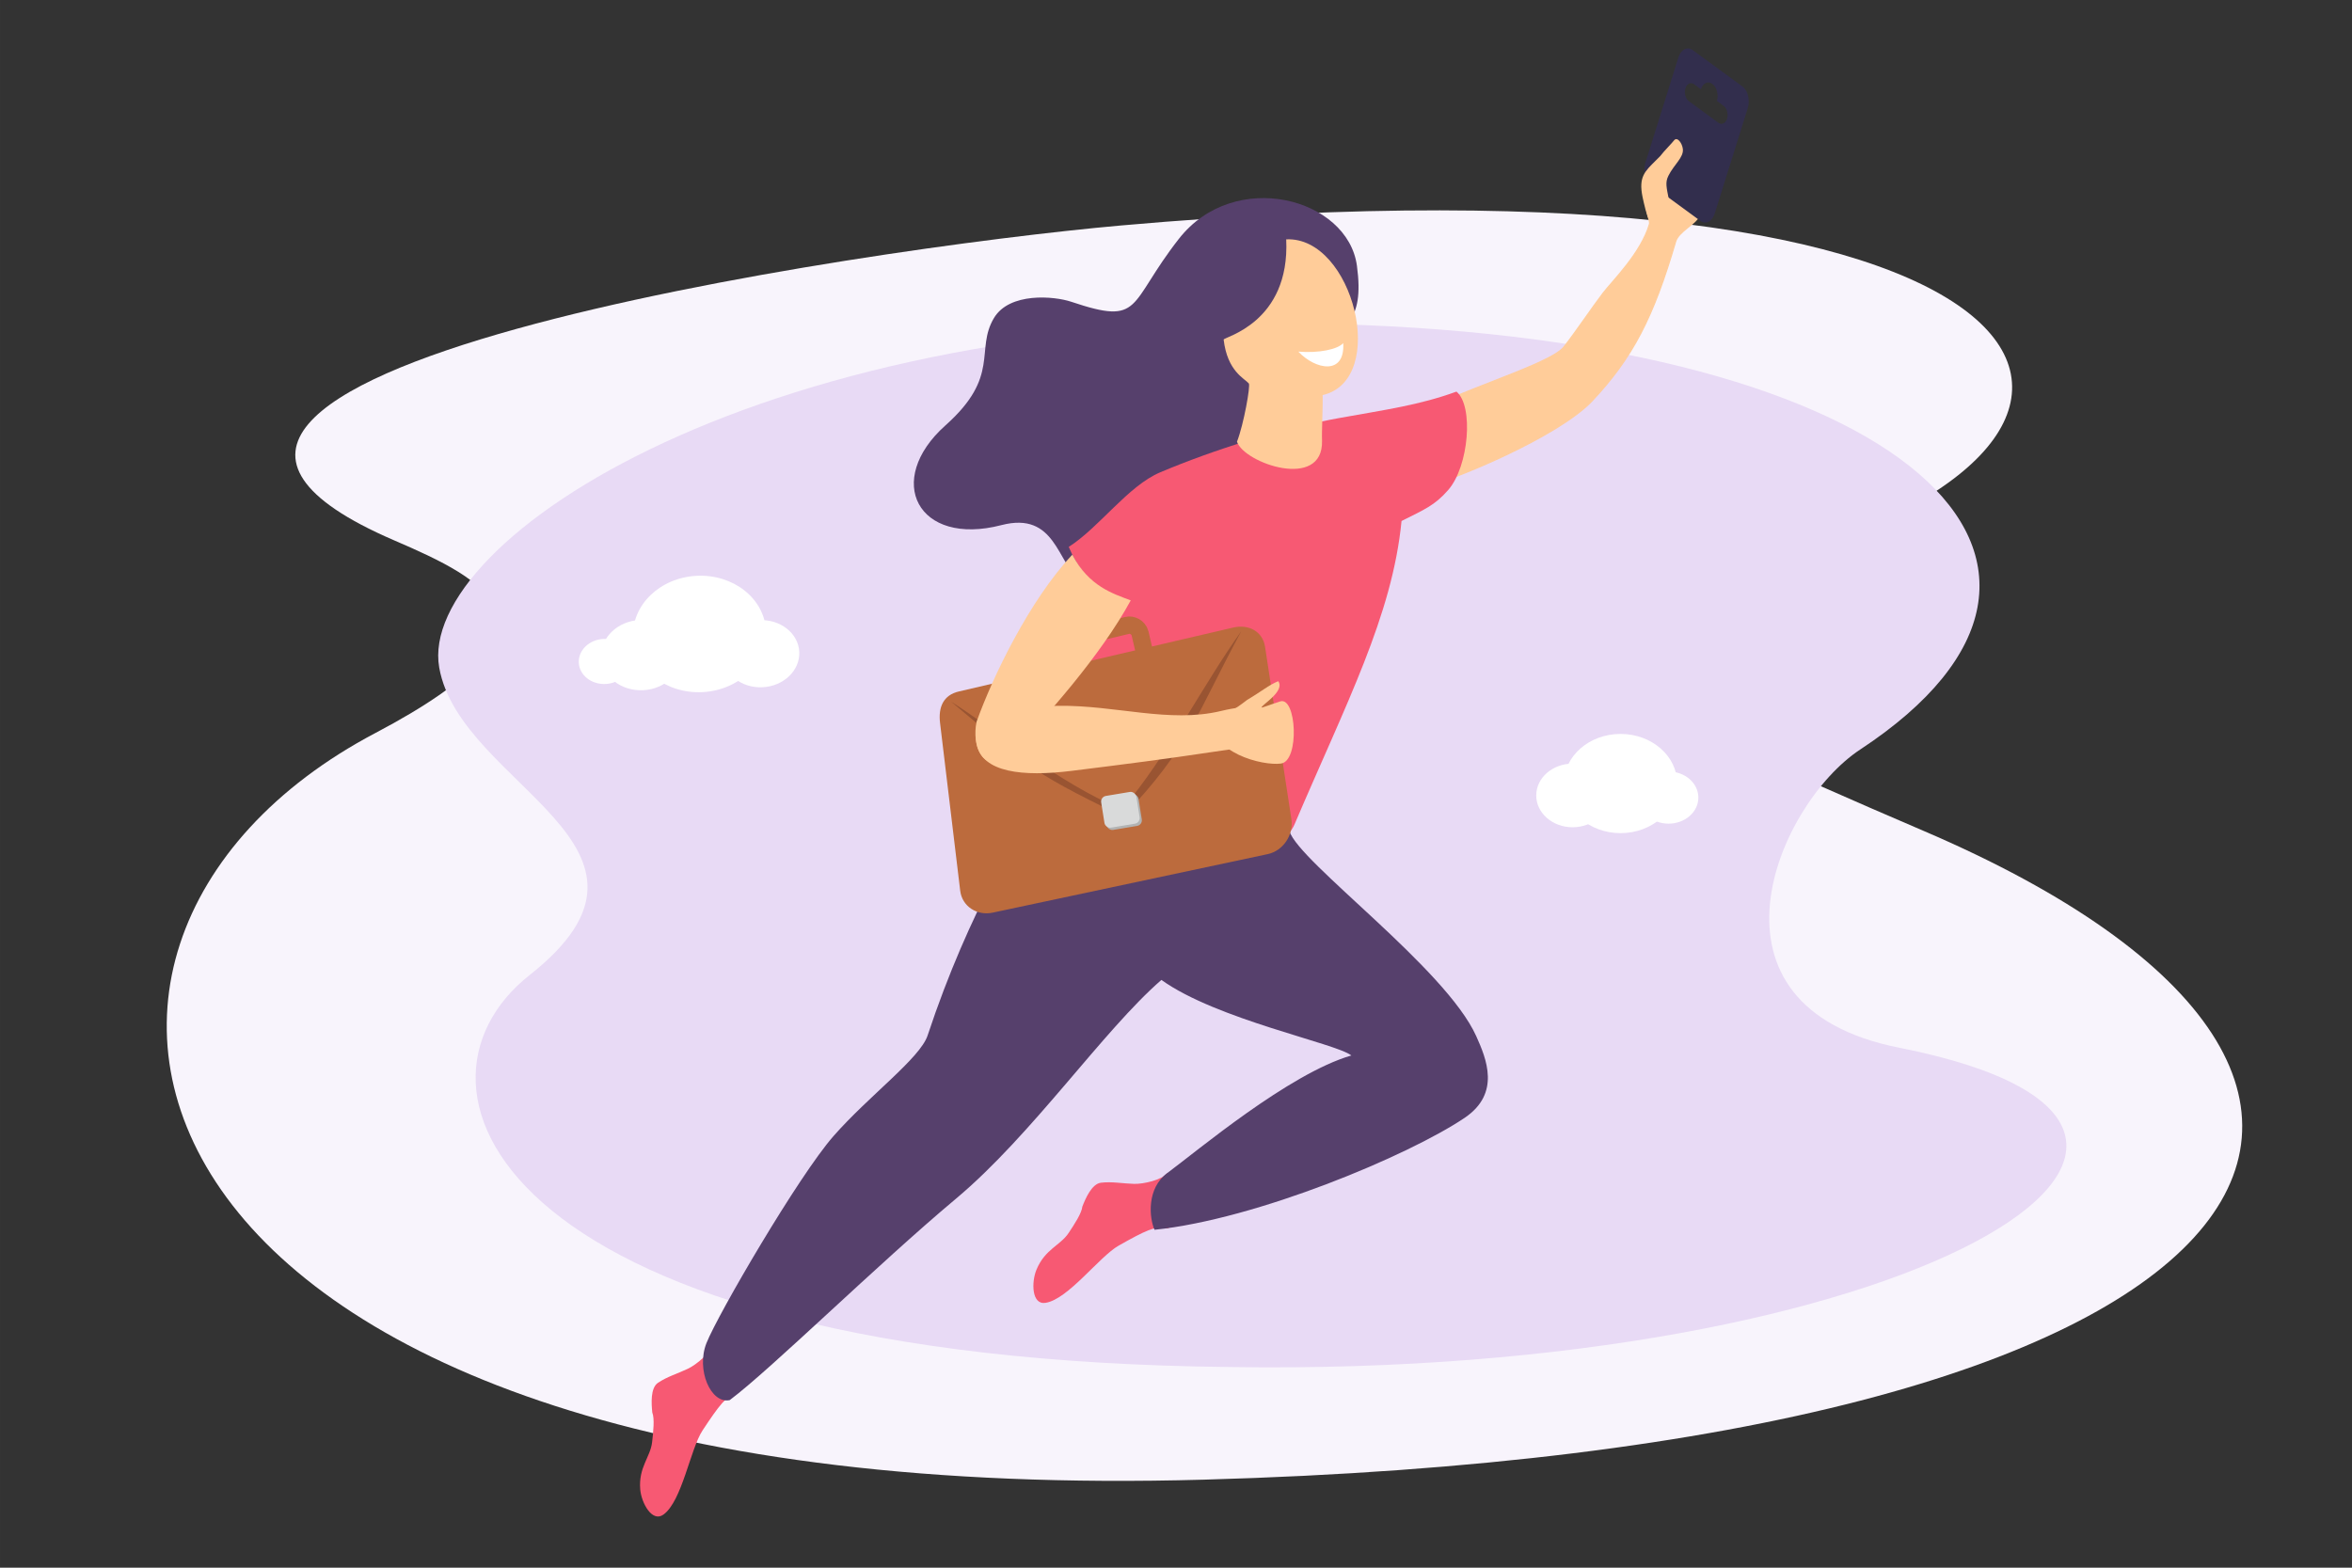
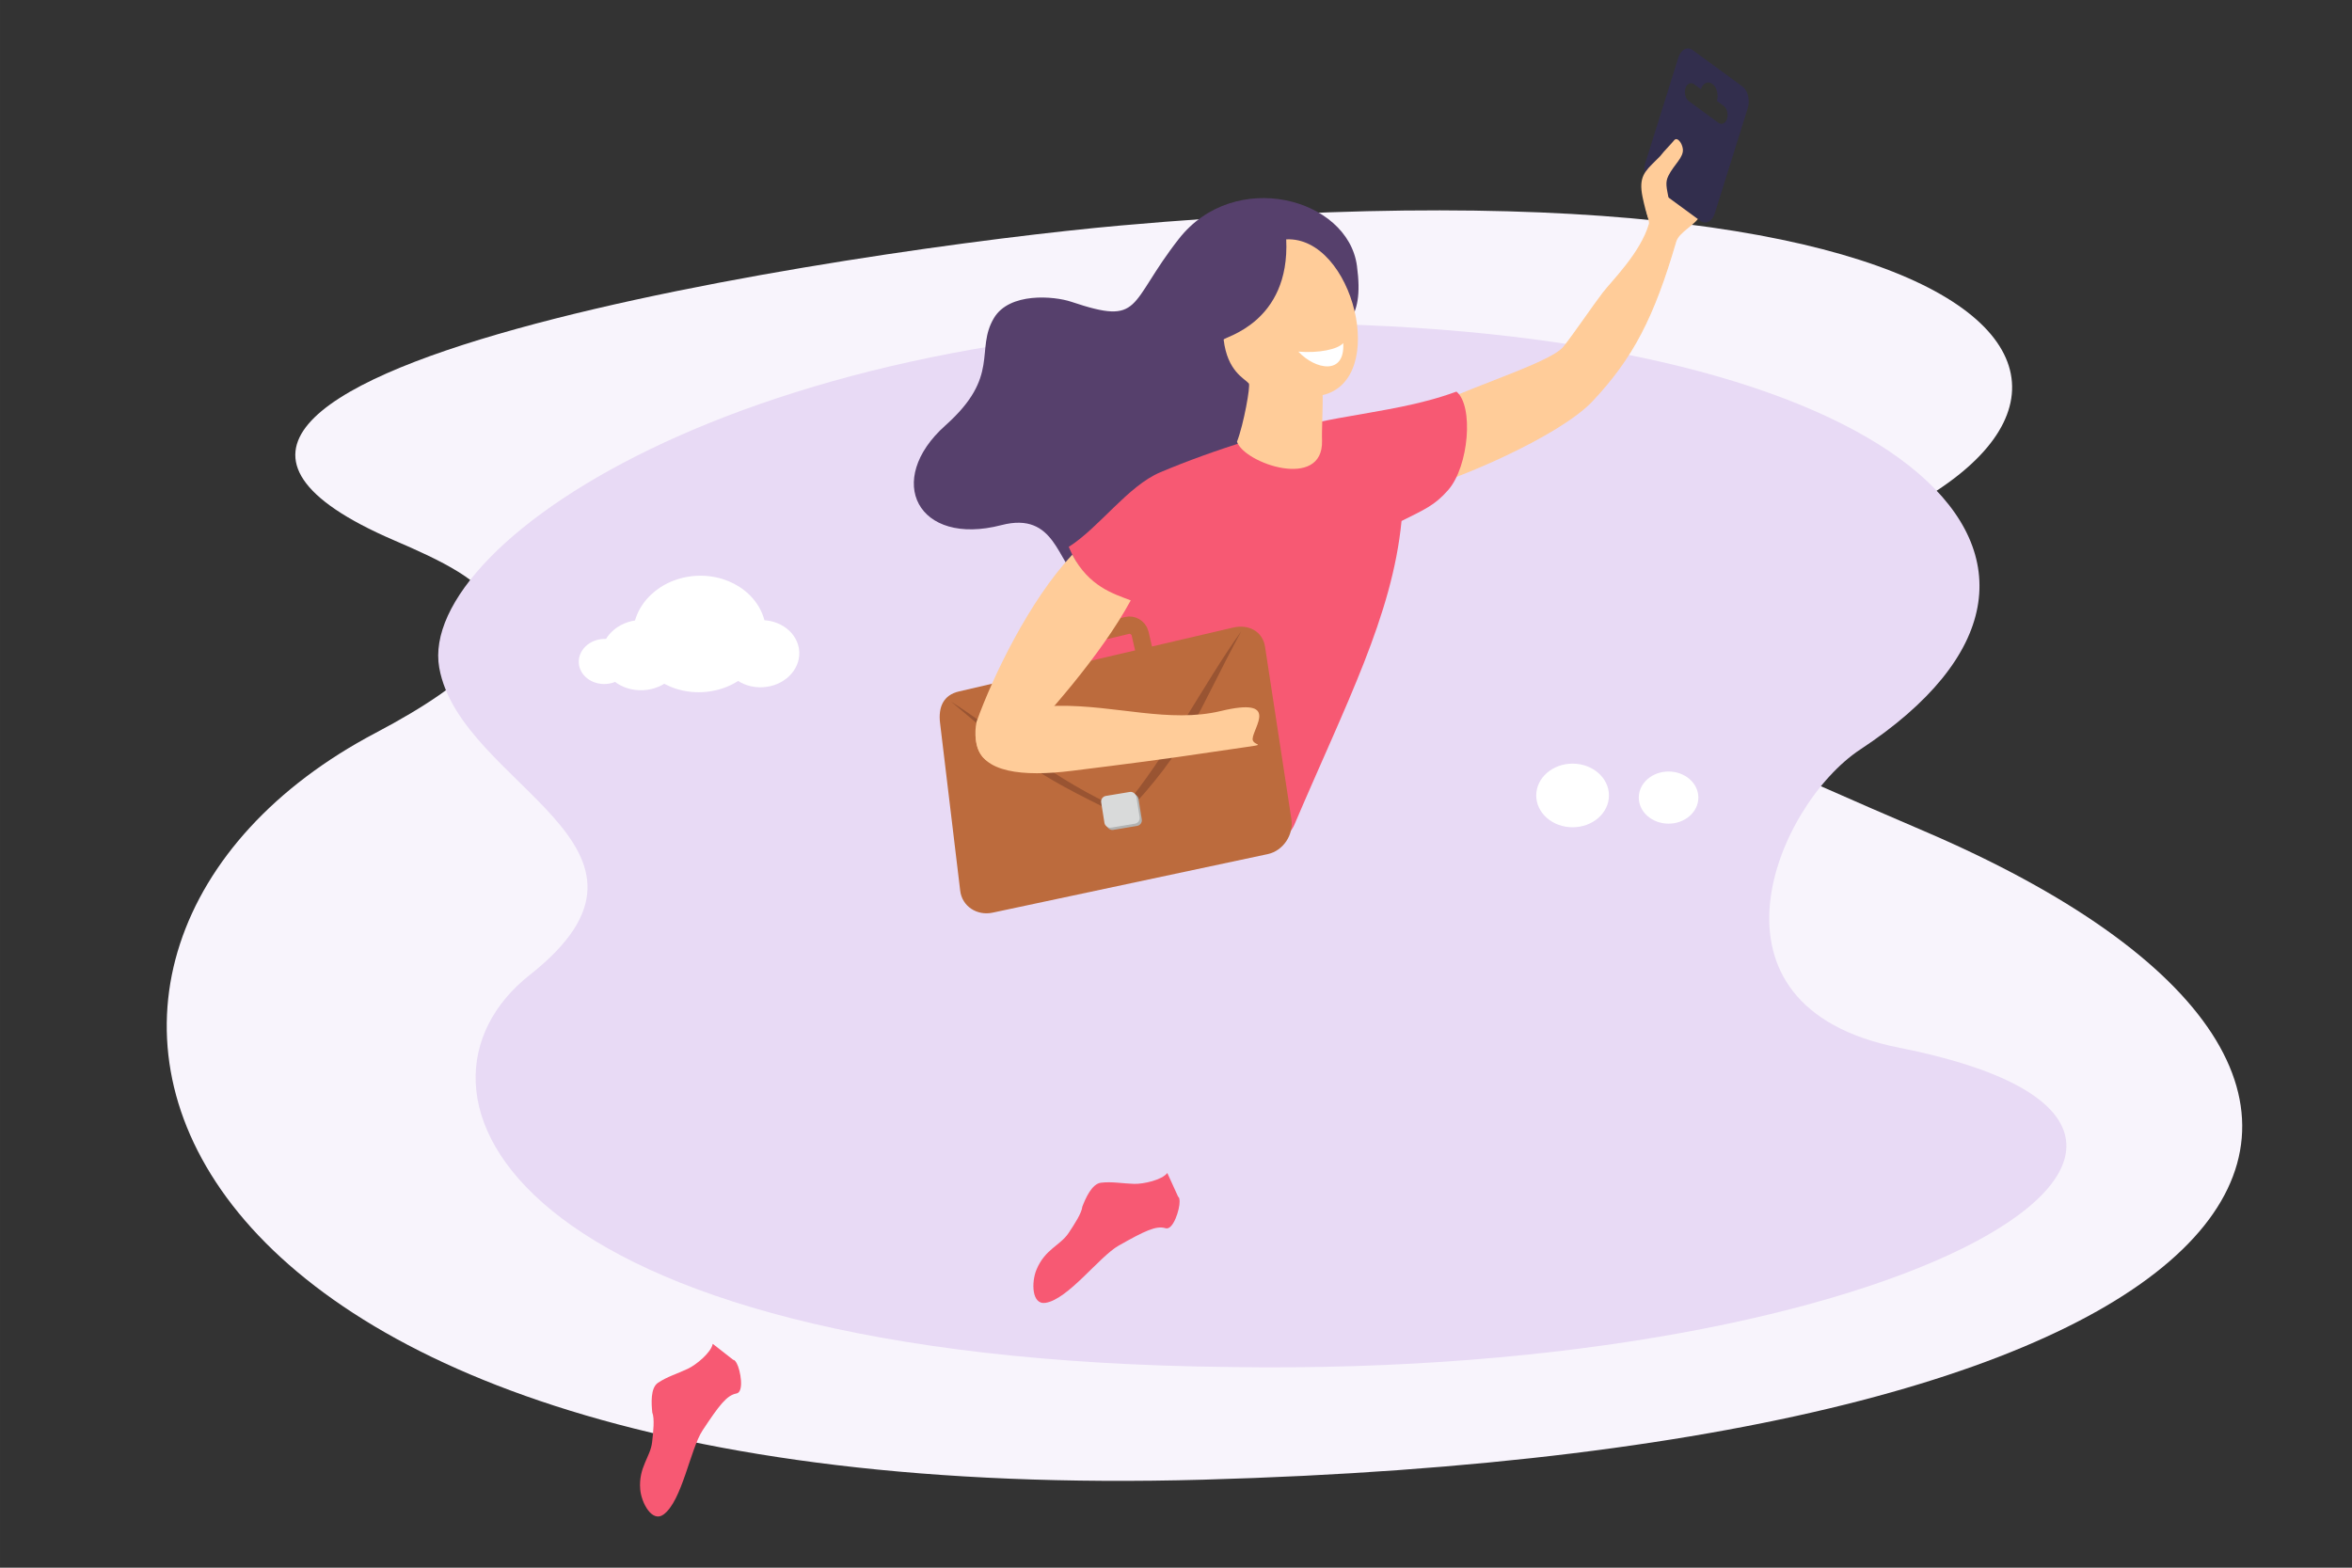
<svg xmlns="http://www.w3.org/2000/svg" xml:space="preserve" width="1698px" height="1132px" style="shape-rendering:geometricPrecision; text-rendering:geometricPrecision; image-rendering:optimizeQuality; fill-rule:evenodd; clip-rule:evenodd" viewBox="0 0 1160.39 773.595">
  <rect x="0" y="0" width="1160.39" height="773.595" fill="#333333" stroke="none" />
  <defs>
    <style type="text/css">
   
    .str0 {stroke:#FFCC99;stroke-width:0.615}
    .str1 {stroke:#BC6B3D;stroke-width:8.542}
    .fil0 {fill:none}
    .fil8 {fill:#322E4D}
    .fil4 {fill:#56406C}
    .fil9 {fill:#B2B3B3}
    .fil10 {fill:#D9DADA}
    .fil2 {fill:#E8DAF5}
    .fil3 {fill:#F75973}
    .fil1 {fill:#F8F4FC}
    .fil5 {fill:#FFCC99}
    .fil11 {fill:white}
    .fil7 {fill:#995432}
    .fil6 {fill:#BC6B3D}
   
  </style>
  </defs>
  <g id="Layer_x0020_1">
    <rect class="fil0" y="-2.3868e-005" width="1160.39" height="773.595" />
    <path class="fil1" d="M882.696 274.001c-109.404,32.908 -222.555,12.32 66.187,135.943 288.742,123.624 185.604,305.119 -355.11,320.22 -540.715,15.101 -608.205,-263.321 -408.488,-368.498 100.683,-53.022 54.317,-75.563 9.017,-95.093 -190.689,-82.215 232.564,-144.135 358.781,-155.312 469.221,-41.55 534.276,101.178 329.613,162.74z" />
    <path class="fil2" d="M917.787 369.839c-41.09,27.062 -84.114,126.707 19.211,147.171 203.84,40.372 5.695,162.854 -330.07,157.568 -360.698,-3.748 -416.456,-137.578 -345.604,-193.448 80.668,-63.611 -34.264,-93.126 -44.626,-151.669 -11.116,-62.805 160.531,-177.405 442.8,-169.494 282.268,7.911 396.971,118.538 258.289,209.873z" />
    <path class="fil3" d="M581.269 590.587l-5.359 -11.749c-2.695,3.472 -11.775,5.479 -16.396,5.357 -5.479,-0.144 -10.868,-1.232 -16.349,-0.571 -4.506,0.544 -7.609,7.761 -9.178,11.794 -0.32,3.258 -3.917,8.716 -6.77,13.014 -4.133,6.224 -11.652,7.93 -15.864,18.123 -2.535,6.135 -2.403,17.404 4.45,16.35 11.207,-1.723 26.518,-22.822 36.128,-28.253 12.892,-7.283 18.481,-9.994 23.132,-8.571 3.789,1.159 7.035,-9.483 6.911,-13.169 -0.02,-0.589 -0.039,-2.093 -0.705,-2.325z" />
    <path class="fil3" d="M361.804 671.069l-10.162 -7.943c-0.816,4.308 -8.002,10.247 -12.183,12.257 -4.956,2.384 -10.265,3.892 -14.855,6.989 -3.772,2.547 -3.237,10.357 -2.791,14.647 1.206,3.031 0.495,9.51 -0.085,14.622 -0.839,7.404 -6.77,12.361 -5.863,23.314 0.546,6.592 5.825,16.507 11.458,12.433 9.215,-6.663 13.22,-32.358 19.312,-41.569 8.172,-12.357 11.92,-17.319 16.724,-18.191 3.912,-0.711 1.937,-11.62 0.139,-14.826 -0.287,-0.512 -0.993,-1.834 -1.695,-1.734z" />
-     <path class="fil4" d="M593.725 389.246l-75.46 -5.206c-14.619,25.428 -39.877,64.324 -60.62,126.936 -3.726,11.247 -28.996,29.761 -46.424,49.638 -17.266,19.694 -57.068,87.981 -62.675,102.147 -5.206,13.158 2.136,30.118 11.47,28.146 20.282,-15.18 72.97,-67.038 111.565,-99.344 37.679,-31.537 72.653,-83.025 101.413,-108.011 27.322,19.595 85.993,31.217 93.725,37.277 -30.795,8.919 -76.425,47.41 -90.809,58.008 -10.236,7.544 -8.955,21.998 -6.326,28.009 50.505,-5.172 125.351,-36.629 152.959,-55.197 18.01,-12.111 10.761,-29.29 5.754,-40.404 -15.118,-33.55 -87.332,-85.728 -92.113,-101.055 -0.583,-1.869 -7.496,-12.642 -7.575,-12.747 -3.566,-4.71 -4.856,0.247 -12.747,-3.088 -2.622,-1.108 -17.238,-3.697 -22.136,-5.11z" />
    <path class="fil4" d="M669.462 131.17c-4.484,-33.474 -60.394,-48.409 -87.876,-13.281 -25.458,32.541 -17.601,42.919 -53.087,31.018 -8.454,-2.835 -30.481,-4.792 -38.13,8.047 -9.402,15.781 3.427,28.576 -23.871,52.913 -30.542,27.227 -13.727,59.98 27.55,49.258 26.941,-6.999 27.551,19.021 38.78,27.15 33.105,23.965 82.154,-27.22 90.279,-54.418 2.847,-9.525 16.077,-45.252 22.37,-51.947 17.52,-18.643 27.798,-20.27 23.985,-48.741z" />
    <path class="fil5 str0" d="M690.841 221.142l10.72 -16.975c12.33,-9.72 62.879,-23.976 69.959,-32.843 5.203,-6.515 14.308,-20.036 19.403,-26.667 4.733,-6.161 18.676,-19.716 22.899,-34.112 0.533,-1.821 -3.239,-9.13 -1.396,-16.352 1.648,-6.459 6.674,-14.481 7.379,-14.525 4.847,-0.31 19.243,4.798 21.11,8.947 1.943,4.319 -0.172,13.562 -2.533,17.889 -2.46,4.51 -10.276,7.852 -11.684,12.67 -10.979,37.543 -21.223,57.315 -41.198,78.594 -16.482,17.561 -68.687,39.393 -83.408,42.62 -7.128,1.563 -6.763,1.682 -8.928,-9.248 -0.468,-2.366 -2.124,-8.263 -2.32,-9.998z" />
    <path class="fil3" d="M718.556 193.243c-18.334,6.698 -35.434,9.002 -57.929,13.058 -28.562,5.149 -61.691,15.564 -88.226,26.773 -15.92,6.725 -30.115,27.251 -45.118,36.792 7.379,17.649 18.665,23.402 28.625,26.203 -23.27,32.771 -49.111,81.416 -55.616,110.377 29.665,26.486 126.393,28.466 138.417,0.264 25.495,-59.802 48.182,-102.862 52.758,-149.615 11.359,-5.712 16.34,-7.661 23.012,-15.284 10.249,-11.709 12.633,-41.603 4.076,-48.569z" />
    <path class="fil5" d="M634.569 118.109c1.956,41.307 -31.014,48.245 -30.867,49.476 1.86,15.681 10.255,19.123 12.422,21.634 0.885,1.027 -2.467,20.078 -5.839,28.741 3.478,10.627 42.614,24.215 41.96,-0.52 -0.216,-4.255 0.475,-16.629 0.287,-22.478 32.757,-7.544 15.046,-78.414 -17.962,-76.854z" />
    <path class="fil6" d="M473.026 341.223l135.331 -31.536c7.604,-1.772 14.596,1.789 15.775,9.499l12.995 85.042c1.179,7.717 -4.051,15.625 -11.687,17.249l-135.736 28.889c-7.635,1.625 -15.046,-3.066 -15.976,-10.822l-9.943 -82.821c-0.931,-7.755 1.636,-13.729 9.24,-15.5z" />
    <path class="fil7" d="M469.165 346.177c24.066,15.293 51.763,39.563 84.351,53.25 22.179,-26.044 40.034,-61.637 58.875,-87.927 -22.466,41.581 -25.617,57.269 -58.325,91.429 -49.014,-23.638 -48.211,-26.238 -84.9,-56.752z" />
    <path class="fil5" d="M522.082 348.294c28.33,-0.394 54.783,8.68 80.298,2.554 29.241,-7.021 15.91,8.01 15.614,13.749 -0.232,4.52 13.517,1.448 -19.875,6.476 -23.039,3.468 -41.818,5.891 -69.353,9.306 -24.307,3.015 -44.04,0.812 -46.918,-13.064 -2.992,-14.428 11.923,-18.628 40.234,-19.022z" />
-     <path class="fil5" d="M631.968 376.787c9.313,-1.224 7.673,-33.259 -0.353,-30.662 -5.963,1.93 -8.805,3.153 -9.224,3.001 0.037,-1.352 11.71,-7.949 8.263,-12.995 -4.475,1.775 -8.681,5.321 -15.303,9.205 -6.629,5.105 -9.973,7.052 -17.361,9.159 -1.225,16.941 24.827,23.494 33.977,22.292z" />
+     <path class="fil5" d="M631.968 376.787z" />
    <path class="fil8" d="M835.09 24.703l24.637 18.023c2.635,1.928 3.777,6.742 2.537,10.699l-16.263 51.905c-1.24,3.958 -4.41,5.618 -7.045,3.691l-24.637 -18.023c-2.636,-1.927 -3.777,-6.743 -2.537,-10.7l16.263 -51.904c1.24,-3.957 4.41,-5.618 7.045,-3.69zm9.737 16.714c2.174,1.59 3.166,5.334 2.217,8.364l-0.006 0.017 3.347 2.448c1.641,1.201 2.397,4.055 1.68,6.342l0 0c-0.717,2.287 -2.646,3.177 -4.287,1.977l-14.564 -10.654c-1.641,-1.201 -2.398,-4.055 -1.681,-6.342l0 0c0.717,-2.287 2.646,-3.177 4.287,-1.977l3.347 2.449 0.005 -0.018c0.949,-3.029 3.48,-4.196 5.654,-2.606z" />
    <path class="fil5" d="M818.686 103.053l-5.311 5.004c-0.948,-1.868 -2.271,-7.308 -3.002,-10.86 -2.045,-9.938 1.184,-12.65 6.517,-17.969 3.042,-3.034 1.35,-1.2 4.034,-4.425 0.632,-0.76 4.032,-4.292 4.987,-5.522 1.542,-1.99 3.977,1.241 4.342,4.203 0.518,4.206 -4.352,7.651 -7.135,13.273 -1.649,3.329 -0.938,5.596 0.281,11.934 0.474,2.467 -2.487,4.012 -4.713,4.362z" />
    <rect class="fil9" transform="matrix(0.773 -0.129 0.123 0.772 543.931 394.327)" width="22.423" height="20.287" rx="3.549" ry="3.549" />
    <path class="fil0 str1" d="M564.51 321.376c-0.847,-3.646 -1.19,-5.119 -2.037,-8.765 -0.789,-3.227 -4.192,-4.563 -6.213,-4.025 -7.814,1.861 -15.629,3.722 -23.443,5.584" />
    <path class="fil5" d="M557.868 296.266c-14.675,26.977 -41.166,57.044 -61.724,78.37 -11.444,6.178 -16.795,-6.807 -14.327,-18.517 7.974,-22.223 26.044,-59.842 47.226,-82.404 8.194,15.689 20.145,19.248 28.825,22.55z" />
    <rect class="fil10" transform="matrix(0.773 -0.129 0.123 0.772 542.848 393.222)" width="22.423" height="20.287" rx="3.549" ry="3.549" />
    <ellipse class="fil11" transform="matrix(0.335 -0.017 0.017 0.335 316.454 323.269)" rx="59.084" ry="51.707" />
    <ellipse class="fil11" transform="matrix(0.555 -0.028 0.028 0.555 345.131 312.84)" rx="59.084" ry="51.707" />
    <ellipse class="fil11" transform="matrix(0.32 -0.016 0.016 0.32 375.422 322.581)" rx="59.084" ry="51.707" />
    <ellipse class="fil11" transform="matrix(0.215 -0.011 0.011 0.215 298.255 326.402)" rx="59.084" ry="51.707" />
-     <ellipse class="fil11" cx="799.516" cy="386.644" rx="27.969" ry="24.477" />
    <ellipse class="fil11" cx="775.86" cy="392.525" rx="17.94" ry="15.7" />
    <ellipse class="fil11" cx="823.211" cy="393.578" rx="14.7" ry="12.865" />
    <path class="fil11" d="M662.701 169.297c-2.715,3.135 -12.136,5.048 -22.153,4.213 8.392,8.926 23.11,11.901 22.153,-4.213z" />
  </g>
</svg>